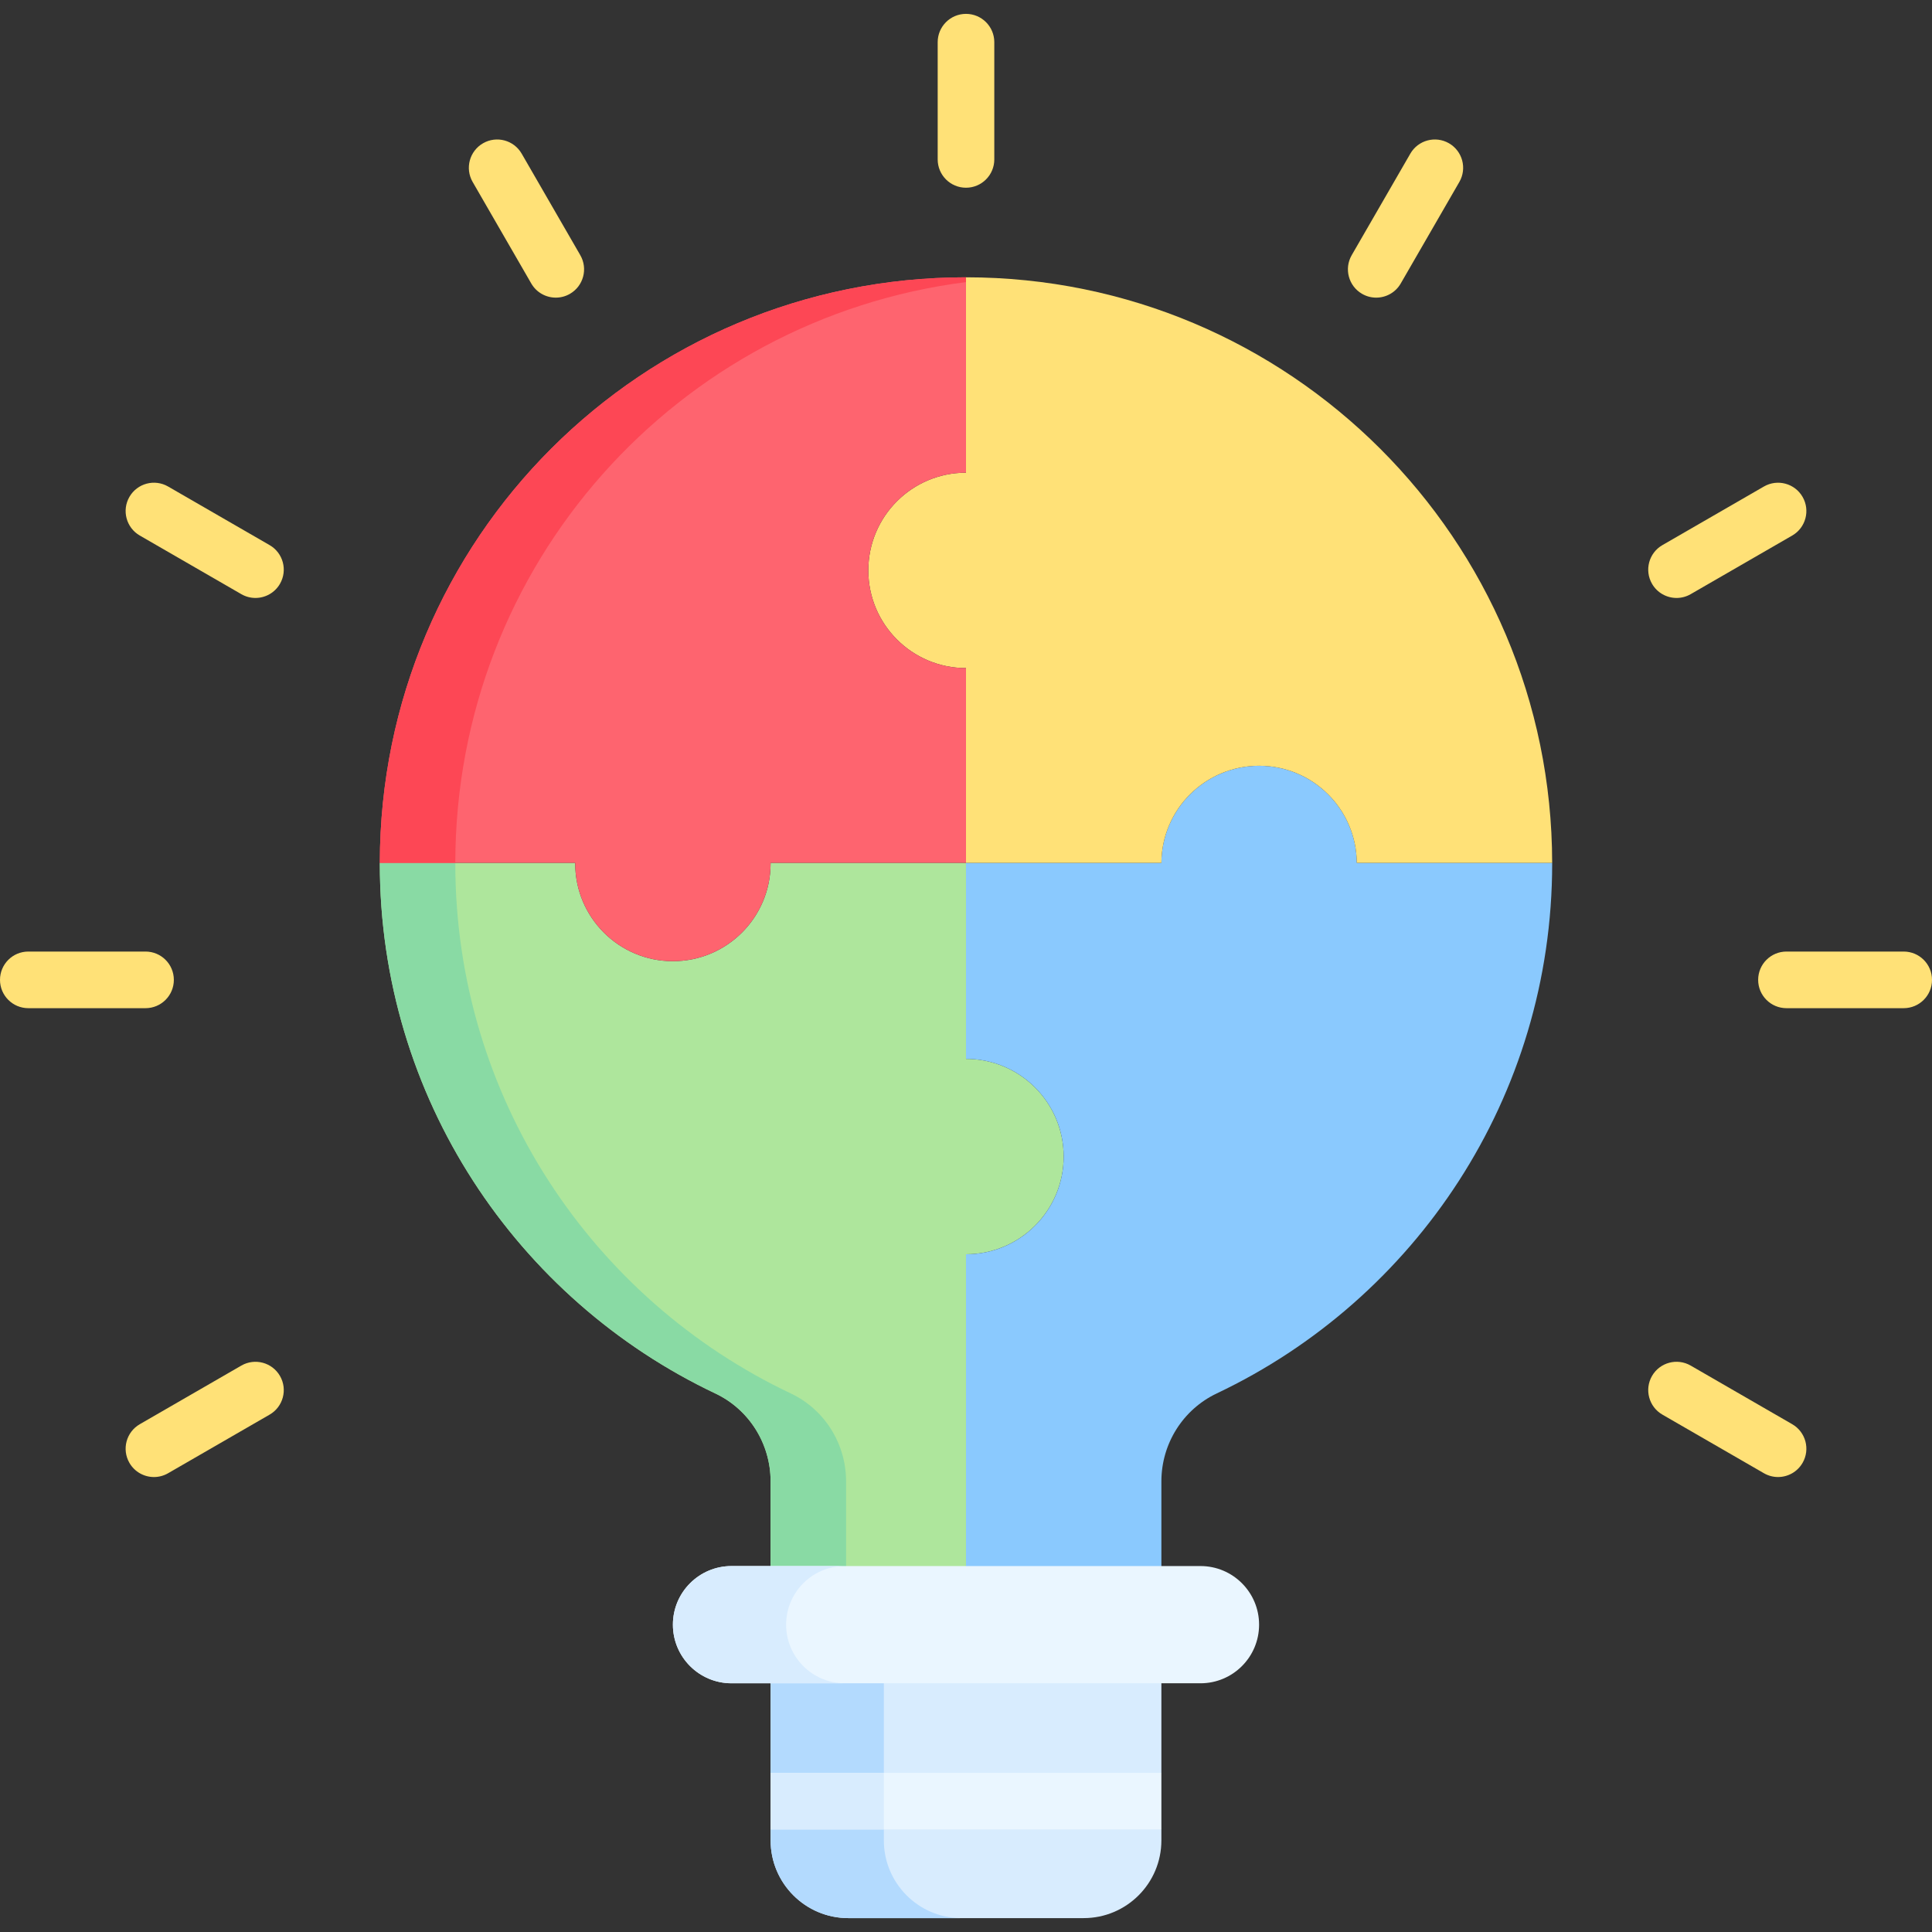
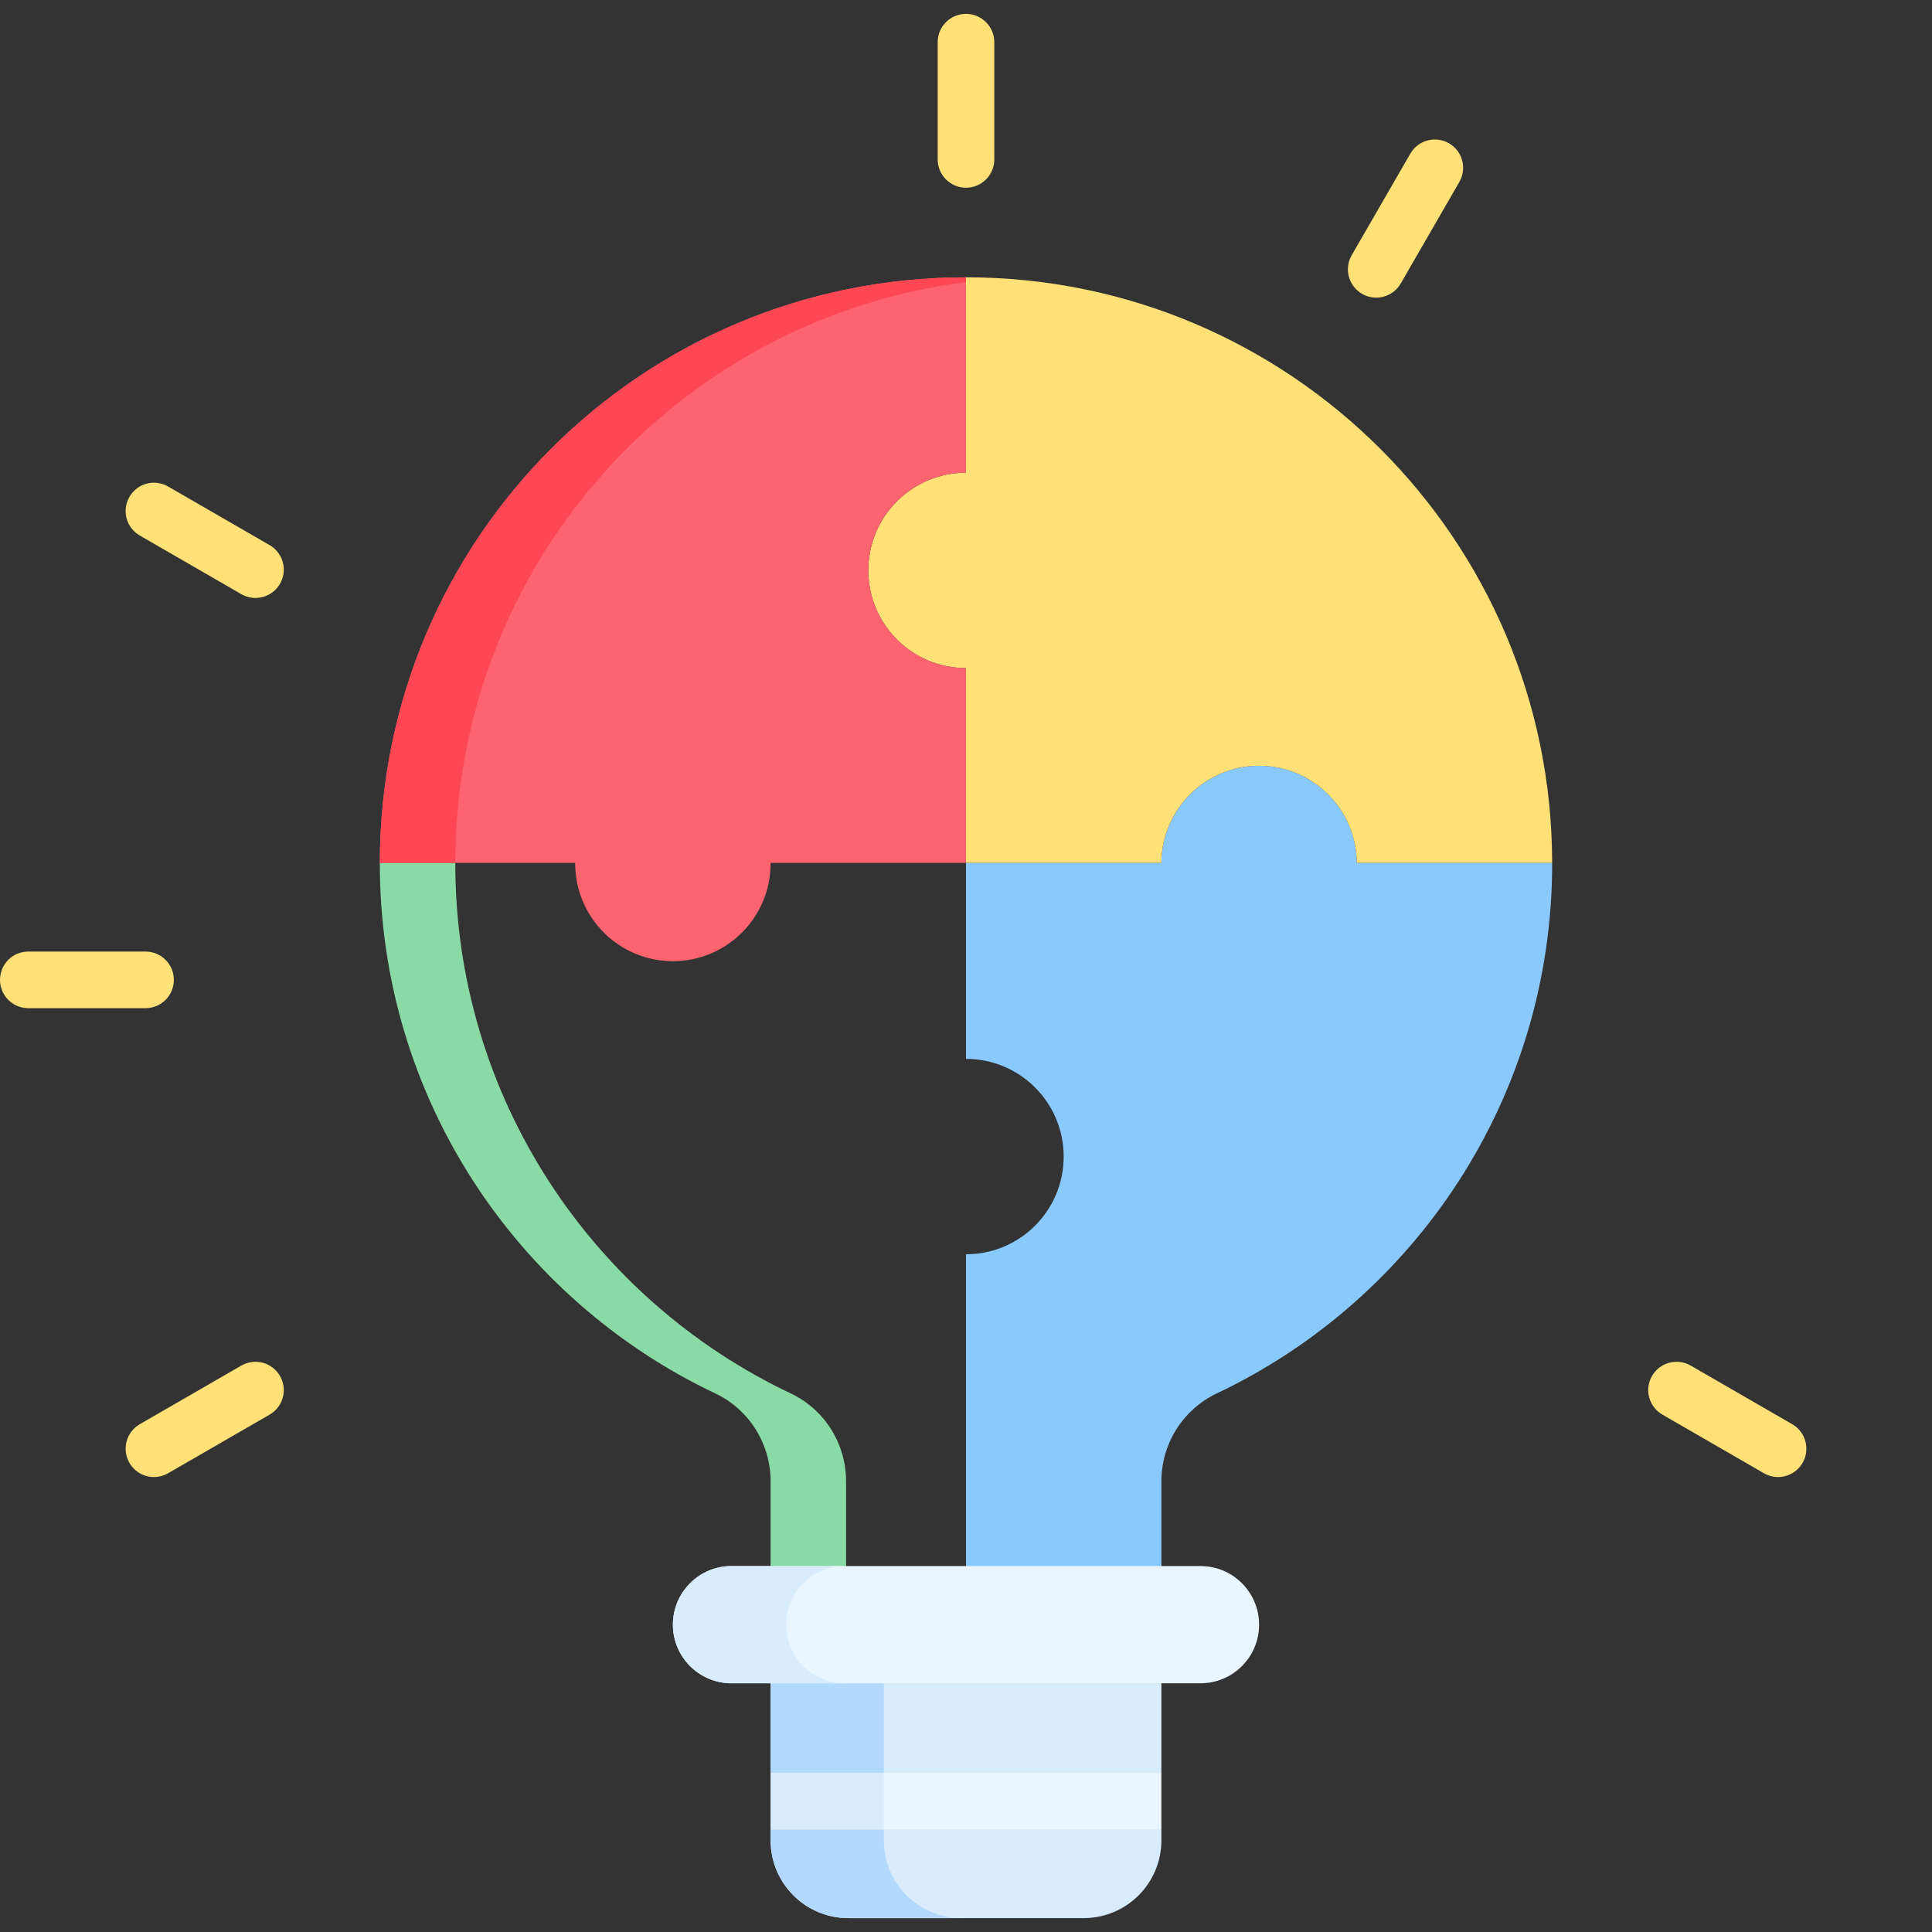
<svg xmlns="http://www.w3.org/2000/svg" width="512" height="512" viewBox="0 0 512 512" fill="none">
  <rect x="0" y="0" width="512" height="512" fill="#333333" stroke="none" />
  <g clip-path="url(#clip0_4503_3752)">
    <path d="M307.779 469.821L297.779 477.321L307.779 484.821V487.721C307.779 499.101 298.549 508.321 287.179 508.321H224.819C213.449 508.321 204.219 499.101 204.219 487.721V484.821L214.219 477.321L204.219 469.821V436.191H307.779V469.821Z" fill="#D8ECFE" />
    <path d="M254.479 508.324H224.819C213.449 508.324 204.219 499.104 204.219 487.724V484.824L214.219 477.324L204.219 469.824V436.184H234.229V487.724C234.229 498.984 243.269 508.144 254.479 508.324Z" fill="#B3DAFE" />
-     <path d="M281.883 306.497C281.883 320.8 270.301 332.392 255.998 332.392V417.727H204.217V392.564C204.217 382.642 198.556 373.54 189.584 369.289C137.023 344.384 100.656 290.863 100.656 228.84V228.66H152.437V228.83C152.437 243.123 164.029 254.725 178.322 254.725C192.625 254.725 204.217 243.123 204.217 228.83V228.66H255.998V280.611C270.301 280.612 281.883 292.204 281.883 306.497Z" fill="#AEE69C" />
    <path d="M224.221 392.564V417.727H204.217V392.564C204.217 382.642 198.556 373.54 189.584 369.289C137.023 344.384 100.656 290.863 100.656 228.84V228.66H120.66V228.84C120.66 290.863 157.028 344.384 209.588 369.289C218.56 373.54 224.221 382.642 224.221 392.564Z" fill="#89DAA4" />
    <path d="M411.342 228.661V228.831C411.342 290.834 375.014 344.346 322.474 369.261C313.482 373.522 307.781 382.614 307.781 392.566V417.729H256V332.394C270.303 332.394 281.885 320.801 281.885 306.498C281.885 292.205 270.303 280.614 256 280.614V228.663H307.781C307.871 214.44 319.433 202.938 333.676 202.938C347.909 202.938 359.471 214.44 359.561 228.663H411.342V228.661Z" fill="#8AC9FE" />
    <path d="M411.34 228.66H359.559C359.469 214.437 347.907 202.935 333.674 202.935C319.431 202.935 307.869 214.437 307.779 228.66H255.998V177.049C241.695 177.049 230.113 165.457 230.113 151.154C230.113 136.851 241.695 125.269 255.998 125.269V73.488C341.736 73.488 411.25 142.943 411.34 228.66Z" fill="#FFE177" />
    <path d="M230.113 151.154C230.113 165.457 241.695 177.049 255.998 177.049V228.66H204.217V228.83C204.217 243.123 192.625 254.725 178.322 254.725C164.029 254.725 152.437 243.123 152.437 228.83V228.66H100.656C100.746 142.703 170.04 73.488 255.998 73.488V125.269C241.695 125.269 230.113 136.852 230.113 151.154Z" fill="#FE646F" />
    <path d="M255.998 73.488V74.758C179.542 84.51 120.74 149.483 120.66 228.66H100.656C100.746 142.703 170.04 73.488 255.998 73.488Z" fill="#FD4755" />
    <path d="M204.219 469.82H307.779V484.82H204.219V469.82Z" fill="#EAF6FF" />
    <path d="M204.219 469.82H234.229V484.82H204.219V469.82Z" fill="#D8ECFE" />
    <path d="M255.998 49.748C251.855 49.748 248.496 46.389 248.496 42.246V11.178C248.496 7.035 251.854 3.676 255.998 3.676C260.142 3.676 263.5 7.035 263.5 11.178V42.247C263.5 46.389 260.141 49.748 255.998 49.748Z" fill="#FFE177" />
    <path d="M364.707 78.878C363.434 78.878 362.145 78.554 360.963 77.871C357.375 75.8 356.146 71.212 358.217 67.624L373.751 40.718C375.822 37.13 380.408 35.899 383.998 37.972C387.586 40.043 388.815 44.631 386.744 48.219L371.21 75.125C369.821 77.533 367.299 78.878 364.707 78.878Z" fill="#FFE177" />
-     <path d="M444.306 158.465C441.714 158.465 439.192 157.12 437.803 154.713C435.731 151.125 436.961 146.537 440.549 144.466L467.455 128.932C471.041 126.861 475.632 128.089 477.702 131.678C479.774 135.266 478.544 139.854 474.956 141.925L448.05 157.459C446.869 158.14 445.579 158.465 444.306 158.465Z" fill="#FFE177" />
    <path d="M40.802 391.43C38.21 391.43 35.689 390.085 34.299 387.678C32.227 384.09 33.457 379.502 37.045 377.431L63.951 361.897C67.537 359.826 72.126 361.054 74.198 364.643C76.27 368.231 75.04 372.819 71.452 374.89L44.546 390.424C43.365 391.105 42.075 391.43 40.802 391.43Z" fill="#FFE177" />
-     <path d="M147.293 78.877C144.701 78.877 142.179 77.532 140.79 75.125L125.256 48.219C123.184 44.631 124.414 40.043 128.002 37.972C131.588 35.899 136.178 37.129 138.249 40.718L153.783 67.624C155.855 71.212 154.625 75.8 151.037 77.871C149.856 78.553 148.566 78.877 147.293 78.877Z" fill="#FFE177" />
    <path d="M67.695 158.463C66.422 158.463 65.133 158.139 63.951 157.456L37.045 141.922C33.457 139.851 32.228 135.263 34.299 131.675C36.37 128.086 40.956 126.857 44.546 128.929L71.452 144.463C75.04 146.534 76.269 151.122 74.198 154.71C72.809 157.117 70.287 158.463 67.695 158.463Z" fill="#FFE177" />
    <path d="M471.199 391.427C469.926 391.427 468.636 391.103 467.455 390.42L440.549 374.886C436.961 372.814 435.732 368.226 437.803 364.639C439.874 361.05 444.464 359.822 448.05 361.893L474.956 377.427C478.544 379.499 479.773 384.087 477.702 387.674C476.313 390.081 473.791 391.427 471.199 391.427Z" fill="#FFE177" />
    <path d="M38.57 267.176H7.502C3.359 267.176 0 263.817 0 259.674C0 255.531 3.358 252.172 7.502 252.172H38.57C42.713 252.172 46.072 255.531 46.072 259.674C46.072 263.817 42.714 267.176 38.57 267.176Z" fill="#FFE177" />
-     <path d="M504.5 267.176H473.432C469.289 267.176 465.93 263.817 465.93 259.674C465.93 255.531 469.288 252.172 473.432 252.172H504.501C508.644 252.172 512.003 255.531 512.003 259.674C512.003 263.817 508.644 267.176 504.5 267.176Z" fill="#FFE177" />
    <path d="M318.136 446.088H193.862C185.283 446.088 178.328 439.133 178.328 430.554C178.328 421.975 185.283 415.02 193.862 415.02H318.137C326.716 415.02 333.671 421.975 333.671 430.554C333.671 439.133 326.716 446.088 318.136 446.088Z" fill="#EAF6FF" />
    <path d="M223.873 446.086H193.867C185.285 446.086 178.324 439.135 178.324 430.553C178.324 426.262 180.064 422.381 182.875 419.571C185.686 416.761 189.576 415.02 193.867 415.02H223.873C219.582 415.02 215.691 416.76 212.881 419.571C210.071 422.382 208.33 426.262 208.33 430.553C208.33 439.135 215.292 446.086 223.873 446.086Z" fill="#D8ECFE" />
  </g>
  <defs>
    <clipPath id="clip0_4503_3752">
      <rect width="512" height="512" fill="white" />
    </clipPath>
  </defs>
</svg>